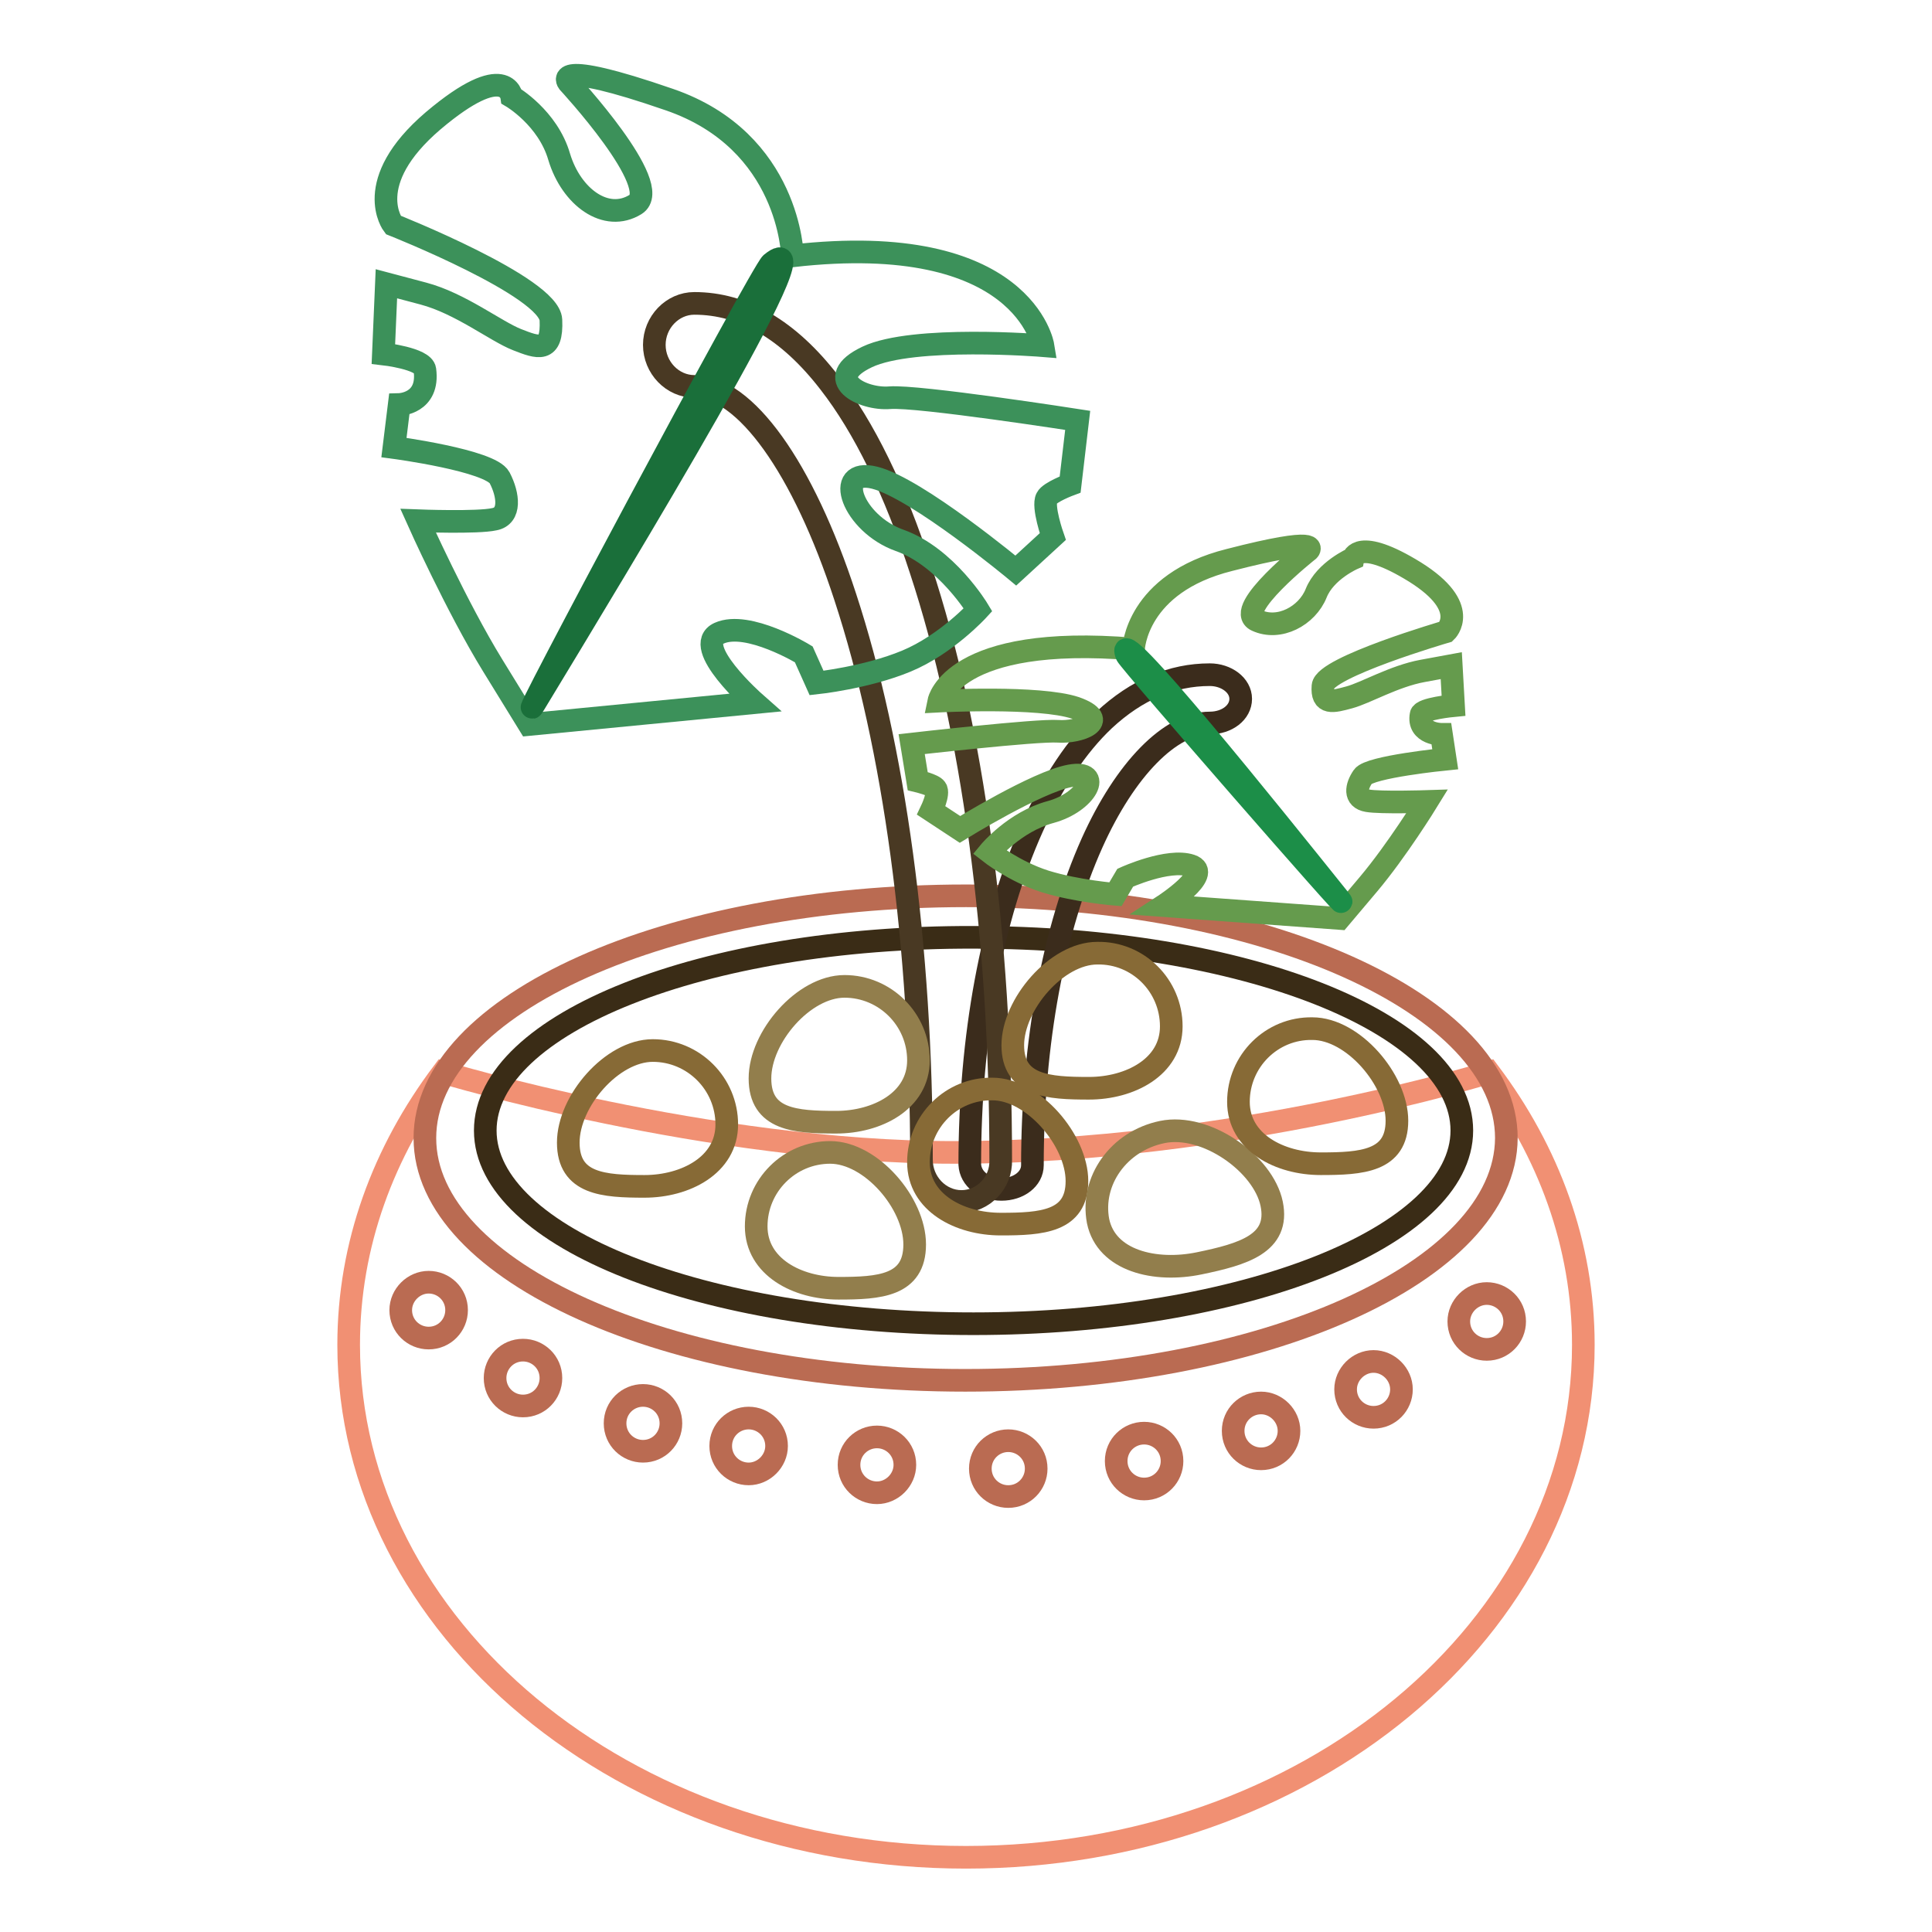
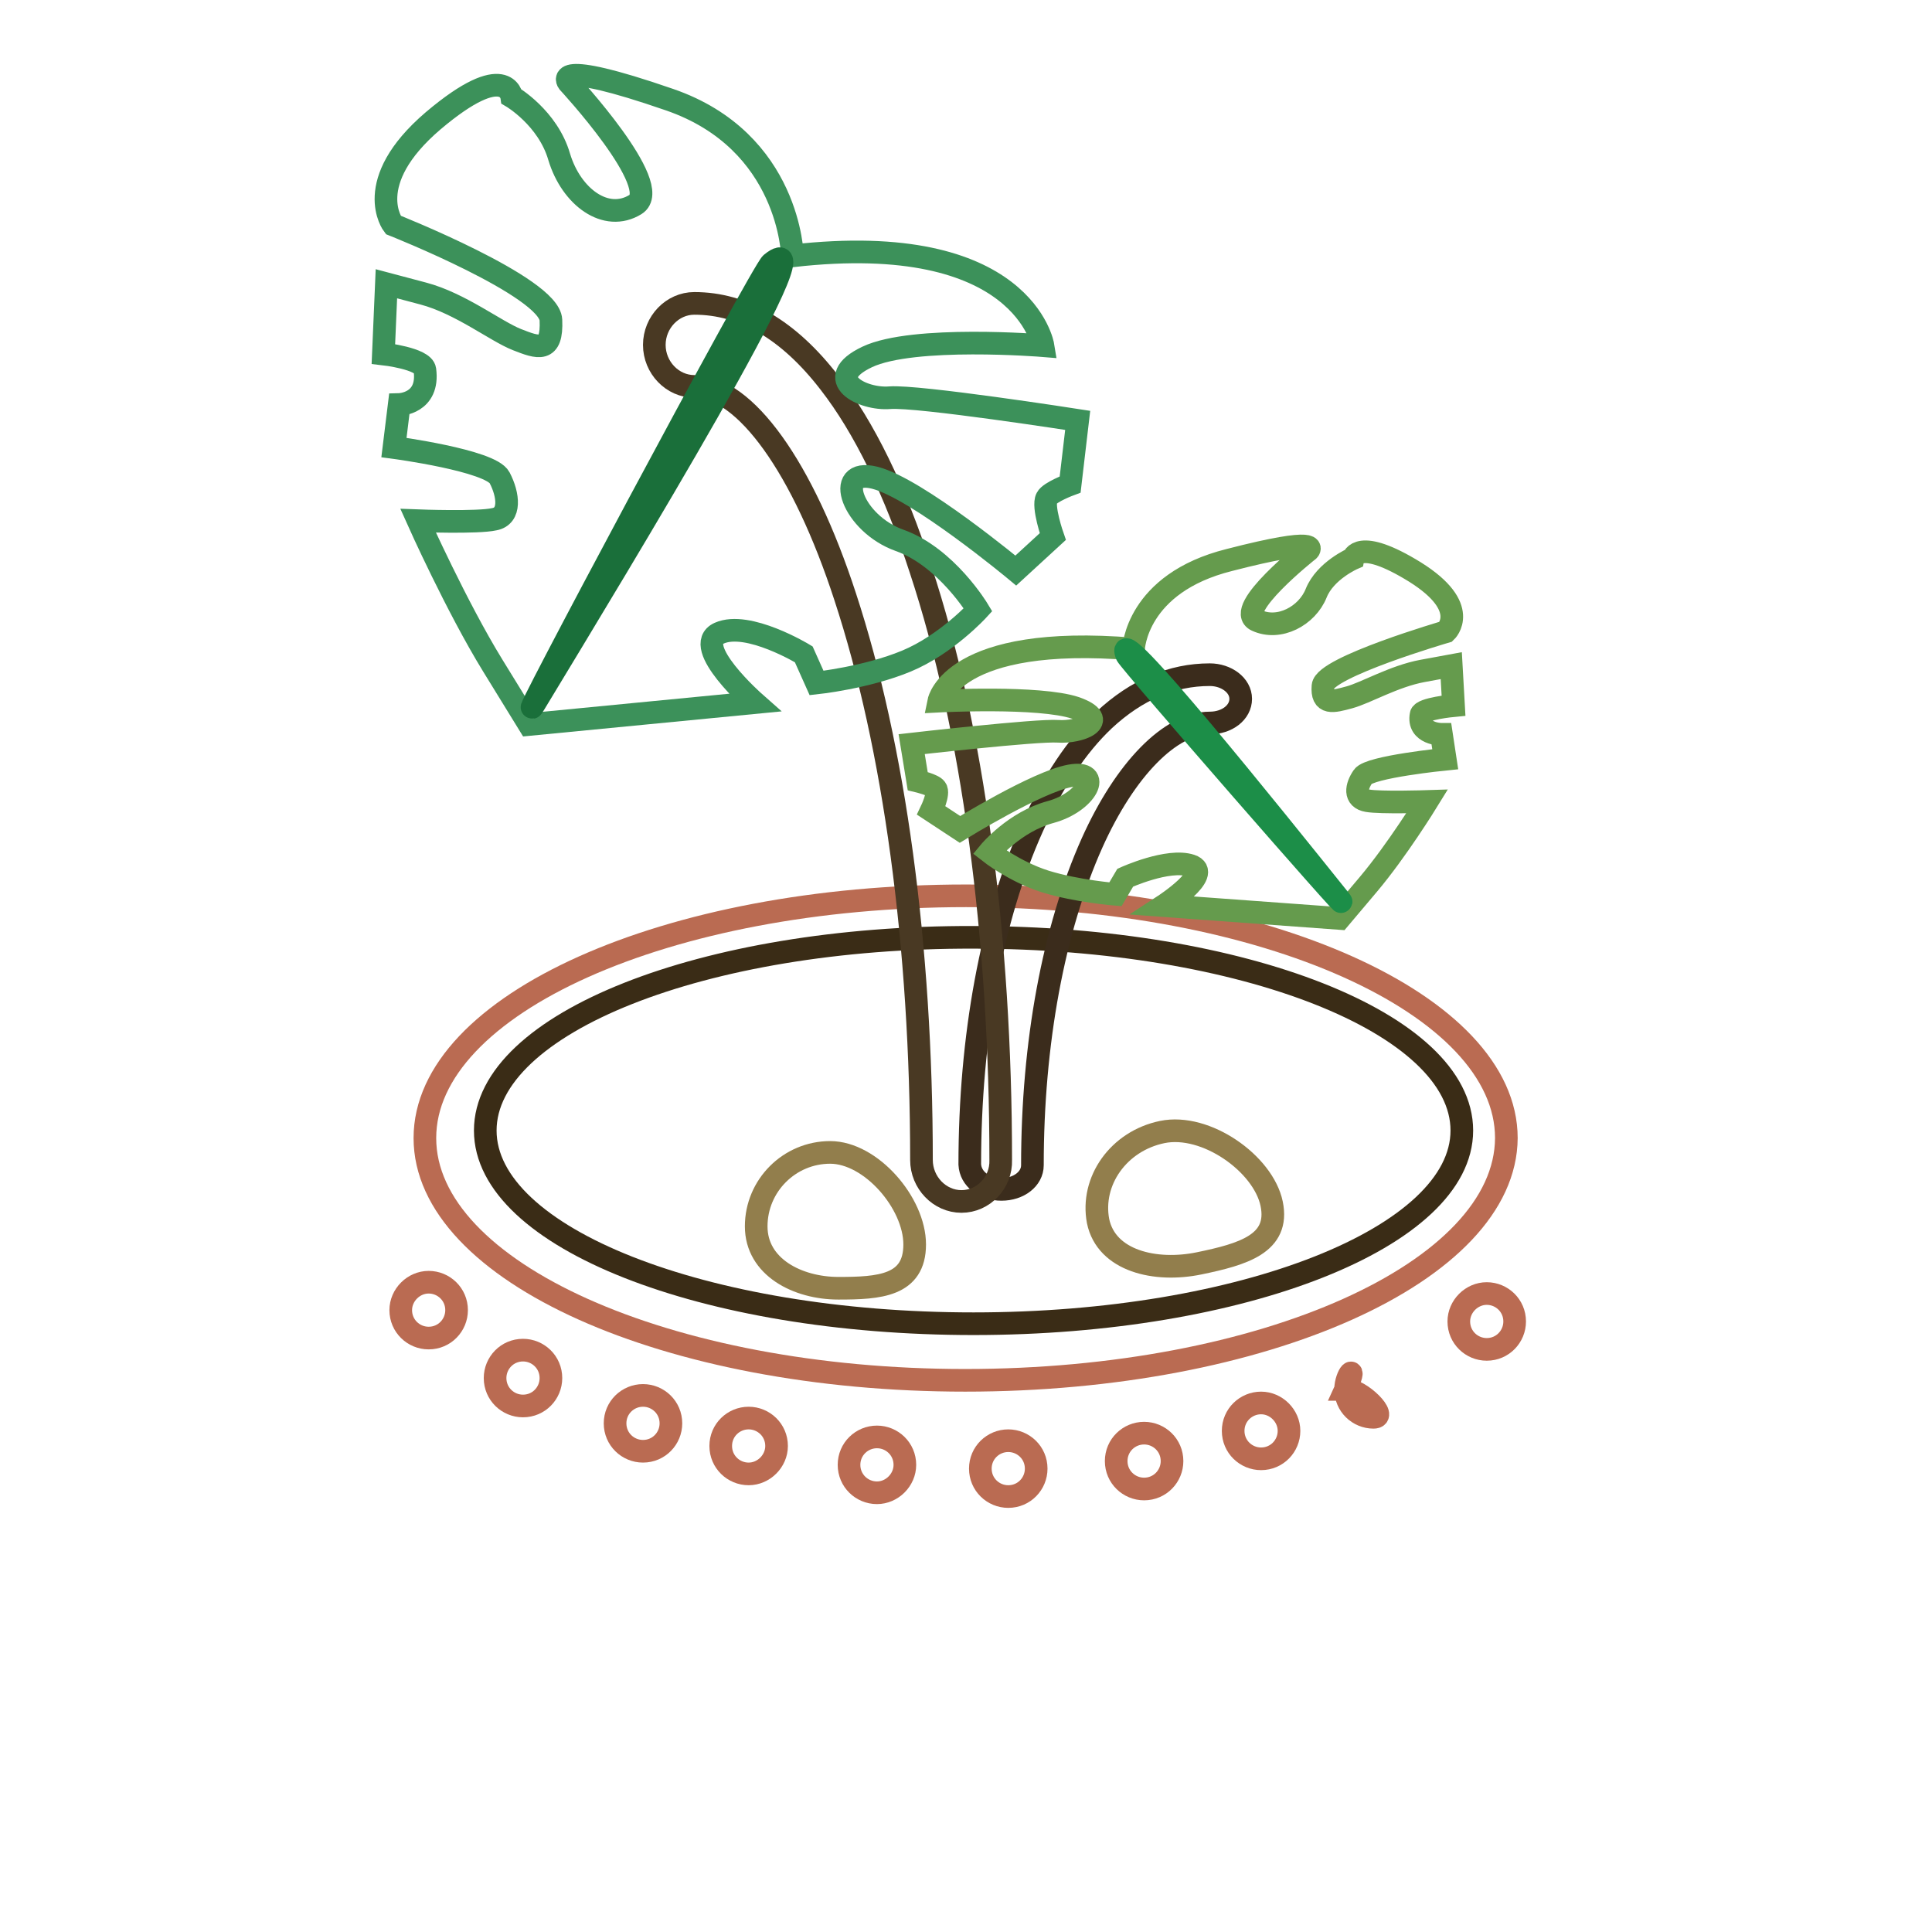
<svg xmlns="http://www.w3.org/2000/svg" version="1.1" x="0px" y="0px" viewBox="0 0 256 256" enable-background="new 0 0 256 256" xml:space="preserve">
  <g>
-     <path stroke-width="3" fill-opacity="0" stroke="#f19073" d="M58.7,142.1c-7.9,10.5-12.5,22.8-12.5,36.1c0,37.5,36.6,67.9,81.8,67.9c45.2,0,81.8-30.4,81.8-67.9 c0-13.3-4.6-25.6-12.5-36.1c0,0-34,10.6-70.9,10.6C93.9,152.7,58.7,142.1,58.7,142.1z" />
    <path stroke-width="3" fill-opacity="0" stroke="#ba6b52" d="M56.3,150.8c0,17.7,32.1,32.1,71.6,32.1c39.6,0,71.6-14.4,71.7-32.1c0,0,0,0,0,0 c0-17.7-32.1-32.1-71.6-32.1C88.4,118.7,56.3,133.1,56.3,150.8z" />
    <path stroke-width="3" fill-opacity="0" stroke="#3a2c16" d="M64.3,149.8c0,14.2,29,25.6,64.7,25.6c35.7,0,64.7-11.5,64.7-25.6c0-14.2-29-25.6-64.7-25.6 C93.2,124.1,64.3,135.6,64.3,149.8L64.3,149.8z" />
    <path stroke-width="3" fill-opacity="0" stroke="#3b2c1c" d="M132.7,157.6c2.3,0,4.1-1.4,4.1-3.2c0-16.2,2.8-31.3,7.9-42.7c4.4-9.8,10.4-15.9,15.6-15.9 c2.3,0,4.1-1.4,4.1-3.2s-1.9-3.2-4.1-3.2c-5,0-9.7,2-14,6c-3.6,3.4-6.8,8.2-9.5,14.2c-5.4,12-8.3,27.8-8.3,44.7 C128.6,156.2,130.4,157.6,132.7,157.6L132.7,157.6z" />
    <path stroke-width="3" fill-opacity="0" stroke="#493923" d="M127.4,159.2c-2.9,0-5.3-2.5-5.3-5.5c0-28.3-3.6-54.8-10.1-74.6c-5.6-17.2-13.3-27.9-20-27.9 c-2.9,0-5.3-2.5-5.3-5.5s2.4-5.5,5.3-5.5c6.5,0,12.5,3.5,17.9,10.5c4.6,5.9,8.7,14.3,12.1,24.8c6.9,20.9,10.6,48.7,10.6,78.2 C132.7,156.7,130.3,159.2,127.4,159.2z" />
-     <path stroke-width="3" fill-opacity="0" stroke="#927e4c" d="M121.7,140.5c0,5.4-5.5,8.2-10.9,8.2c-5.4,0-10.1-0.3-10.1-5.8s5.8-12.2,11.2-12.2 C117.3,130.7,121.7,135.1,121.7,140.5z" />
-     <path stroke-width="3" fill-opacity="0" stroke="#876a36" d="M121.7,154c0,5.4,5.5,8.2,10.9,8.2c5.4,0,10.1-0.3,10.1-5.7s-5.8-12.2-11.2-12.2 C126.1,144.2,121.7,148.6,121.7,154z" />
    <path stroke-width="3" fill-opacity="0" stroke="#927e4c" d="M145.5,161.8c1.1,5.3,7.6,6.8,13.4,5.6c5.8-1.2,10.7-2.6,9.6-7.9c-1.1-5.3-8.7-10.7-14.5-9.5 S144.5,156.5,145.5,161.8z" />
-     <path stroke-width="3" fill-opacity="0" stroke="#876a36" d="M96.3,149c0,5.4-5.5,8.2-10.9,8.2c-5.4,0-10.1-0.3-10.1-5.8s5.8-12.2,11.2-12.2S96.3,143.6,96.3,149z  M155.2,136c0,5.4-5.5,8.2-10.9,8.2c-5.4,0-10.1-0.3-10.1-5.7s5.8-12.2,11.2-12.2C150.8,126.2,155.2,130.6,155.2,136L155.2,136z" />
    <path stroke-width="3" fill-opacity="0" stroke="#927e4c" d="M100.2,162.5c0,5.4,5.5,8.2,10.9,8.2c5.4,0,10.1-0.3,10.1-5.8s-5.8-12.2-11.2-12.2 C104.6,152.7,100.2,157.1,100.2,162.5z" />
-     <path stroke-width="3" fill-opacity="0" stroke="#876a36" d="M164.1,146c0,5.4,5.5,8.2,10.9,8.2c5.4,0,10.1-0.3,10.1-5.7c0-5.4-5.8-12.2-11.2-12.2 C168.5,136.2,164.1,140.6,164.1,146z" />
    <path stroke-width="3" fill-opacity="0" stroke="#3c915a" d="M105,33.9c0,0-0.3-15.2-16.3-20.7c-15.9-5.5-13.4-2.3-13.4-2.3s12.8,13.8,8.9,16.2c-3.9,2.4-8.5-1-10.1-6.3 c-1.5-5.2-6.3-8-6.3-8S67.1,7.8,57.4,16c-9.6,8.2-5.3,13.8-5.3,13.8S72.8,38,73,42.4c0.2,4.4-1.7,3.7-4.5,2.6 c-2.8-1.1-7.5-4.8-12.4-6.1l-4.9-1.3l-0.4,9.3c0,0,5.3,0.6,5.5,2.1c0.6,4.5-3.4,4.6-3.4,4.6l-0.7,5.7c0,0,12.8,1.7,14,4 c1.2,2.3,1.5,5.1-0.7,5.5c-2.2,0.5-10.1,0.2-10.1,0.2s5.1,11.4,9.9,19.2l4.8,7.8l29.9-2.9c0,0-8.5-7.5-4.7-9.2 c3.8-1.7,11.2,2.8,11.2,2.8l1.7,3.8c0,0,6.6-0.7,11.9-2.9c5.3-2.2,9.5-6.8,9.5-6.8s-4.2-7-10.4-9.2s-8.9-9.7-3.3-8.3 c5.6,1.4,18.7,12.3,18.7,12.3l4.9-4.5c0,0-1.4-4-0.8-5.1c0.4-0.8,3.1-1.8,3.1-1.8l1-8.5c0,0-21.2-3.3-24.9-3 c-3.6,0.3-9.1-2.5-3-5.4c6.1-2.9,23.3-1.5,23.3-1.5S135.7,30.4,105,33.9L105,33.9z" />
    <path stroke-width="3" fill-opacity="0" stroke="#659b4d" d="M150.2,86c0,0,0.3-8.7,12.7-11.8c12.4-3.2,10.5-1.3,10.5-1.3s-10,7.9-6.9,9.3c3,1.4,6.7-0.6,7.9-3.6 s4.9-4.6,4.9-4.6s0.6-2.9,8.2,1.8c7.5,4.7,4.1,7.9,4.1,7.9s-16.1,4.7-16.3,7.2c-0.2,2.5,1.3,2.1,3.5,1.5s5.9-2.8,9.7-3.5l3.8-0.7 l0.3,5.3c0,0-4.2,0.4-4.3,1.2c-0.5,2.6,2.7,2.6,2.7,2.6l0.5,3.3c0,0-10,1-10.9,2.3c-0.9,1.3-1.2,2.9,0.6,3.2 c1.7,0.3,7.9,0.1,7.9,0.1s-4,6.5-7.8,11l-3.8,4.5l-23.3-1.7c0,0,6.6-4.3,3.6-5.3c-3-1-8.7,1.6-8.7,1.6l-1.3,2.2 c0,0-5.1-0.4-9.3-1.7c-4.1-1.3-7.4-3.9-7.4-3.9s3.3-4,8.1-5.3s7-5.6,2.6-4.8c-4.4,0.8-14.6,7.1-14.6,7.1l-3.8-2.5 c0,0,1.1-2.3,0.6-2.9c-0.3-0.5-2.4-1-2.4-1l-0.8-4.9c0,0,16.6-1.9,19.4-1.7c2.8,0.2,7.1-1.4,2.3-3.1c-4.8-1.6-18.1-0.9-18.1-0.9 S126.2,84,150.2,86L150.2,86z" />
    <path stroke-width="3" fill-opacity="0" stroke="#ba6b52" d="M53.1,173.6c0,2.1,1.7,3.7,3.7,3.7c2.1,0,3.7-1.7,3.7-3.7c0,0,0,0,0,0c0-2.1-1.7-3.7-3.7-3.7 C54.8,169.9,53.1,171.6,53.1,173.6C53.1,173.6,53.1,173.6,53.1,173.6z" />
    <path stroke-width="3" fill-opacity="0" stroke="#ba6b52" d="M65.6,182.6c0,2.1,1.7,3.7,3.7,3.7c2.1,0,3.7-1.7,3.7-3.7l0,0c0-2.1-1.7-3.7-3.7-3.7 C67.2,178.9,65.6,180.6,65.6,182.6z" />
    <path stroke-width="3" fill-opacity="0" stroke="#ba6b52" d="M81.5,188.6c0,2.1,1.7,3.7,3.7,3.7c2.1,0,3.7-1.7,3.7-3.7c0-2.1-1.7-3.7-3.7-3.7 C83.2,184.9,81.5,186.5,81.5,188.6z" />
    <path stroke-width="3" fill-opacity="0" stroke="#ba6b52" d="M95.5,191.6c0,2.1,1.7,3.7,3.7,3.7s3.7-1.7,3.7-3.7l0,0c0-2.1-1.7-3.7-3.7-3.7S95.5,189.5,95.5,191.6z" />
    <path stroke-width="3" fill-opacity="0" stroke="#ba6b52" d="M112.5,194.1c0,2.1,1.7,3.7,3.7,3.7s3.7-1.7,3.7-3.7l0,0c0-2.1-1.7-3.7-3.7-3.7S112.5,192,112.5,194.1z" />
    <path stroke-width="3" fill-opacity="0" stroke="#ba6b52" d="M129.9,194.6c0,2.1,1.7,3.7,3.7,3.7c2.1,0,3.7-1.7,3.7-3.7l0,0c0-2.1-1.7-3.7-3.7-3.7 C131.6,190.9,129.9,192.5,129.9,194.6z" />
    <path stroke-width="3" fill-opacity="0" stroke="#ba6b52" d="M147.9,193.6c0,2.1,1.7,3.7,3.7,3.7c2.1,0,3.7-1.7,3.7-3.7c0-2.1-1.7-3.7-3.7-3.7 C149.6,189.9,147.9,191.5,147.9,193.6z" />
    <path stroke-width="3" fill-opacity="0" stroke="#ba6b52" d="M163.4,189.6c0,2.1,1.7,3.7,3.7,3.7c2.1,0,3.7-1.7,3.7-3.7s-1.7-3.7-3.7-3.7 C165.1,185.9,163.4,187.5,163.4,189.6z" />
-     <path stroke-width="3" fill-opacity="0" stroke="#ba6b52" d="M178.3,184.1c0,2.1,1.7,3.7,3.7,3.7c2.1,0,3.7-1.7,3.7-3.7s-1.7-3.7-3.7-3.7 C180,180.4,178.3,182.1,178.3,184.1z" />
+     <path stroke-width="3" fill-opacity="0" stroke="#ba6b52" d="M178.3,184.1c0,2.1,1.7,3.7,3.7,3.7s-1.7-3.7-3.7-3.7 C180,180.4,178.3,182.1,178.3,184.1z" />
    <path stroke-width="3" fill-opacity="0" stroke="#ba6b52" d="M193.3,175.1c0,2.1,1.7,3.7,3.7,3.7c2.1,0,3.7-1.7,3.7-3.7c0-2.1-1.7-3.7-3.7-3.7 C195,171.4,193.3,173.1,193.3,175.1z" />
    <path stroke-width="3" fill-opacity="0" stroke="#1a6f3a" d="M102.2,34.9c-1.2,0.9-35.3,64.8-31.4,58.4C82.3,74.3,110.2,28.4,102.2,34.9z" />
    <path stroke-width="3" fill-opacity="0" stroke="#1c8e48" d="M149.3,86.8c0.3,0.8,31.2,36.2,28.2,32.4C168.6,108.1,147.1,81.3,149.3,86.8z" />
  </g>
</svg>